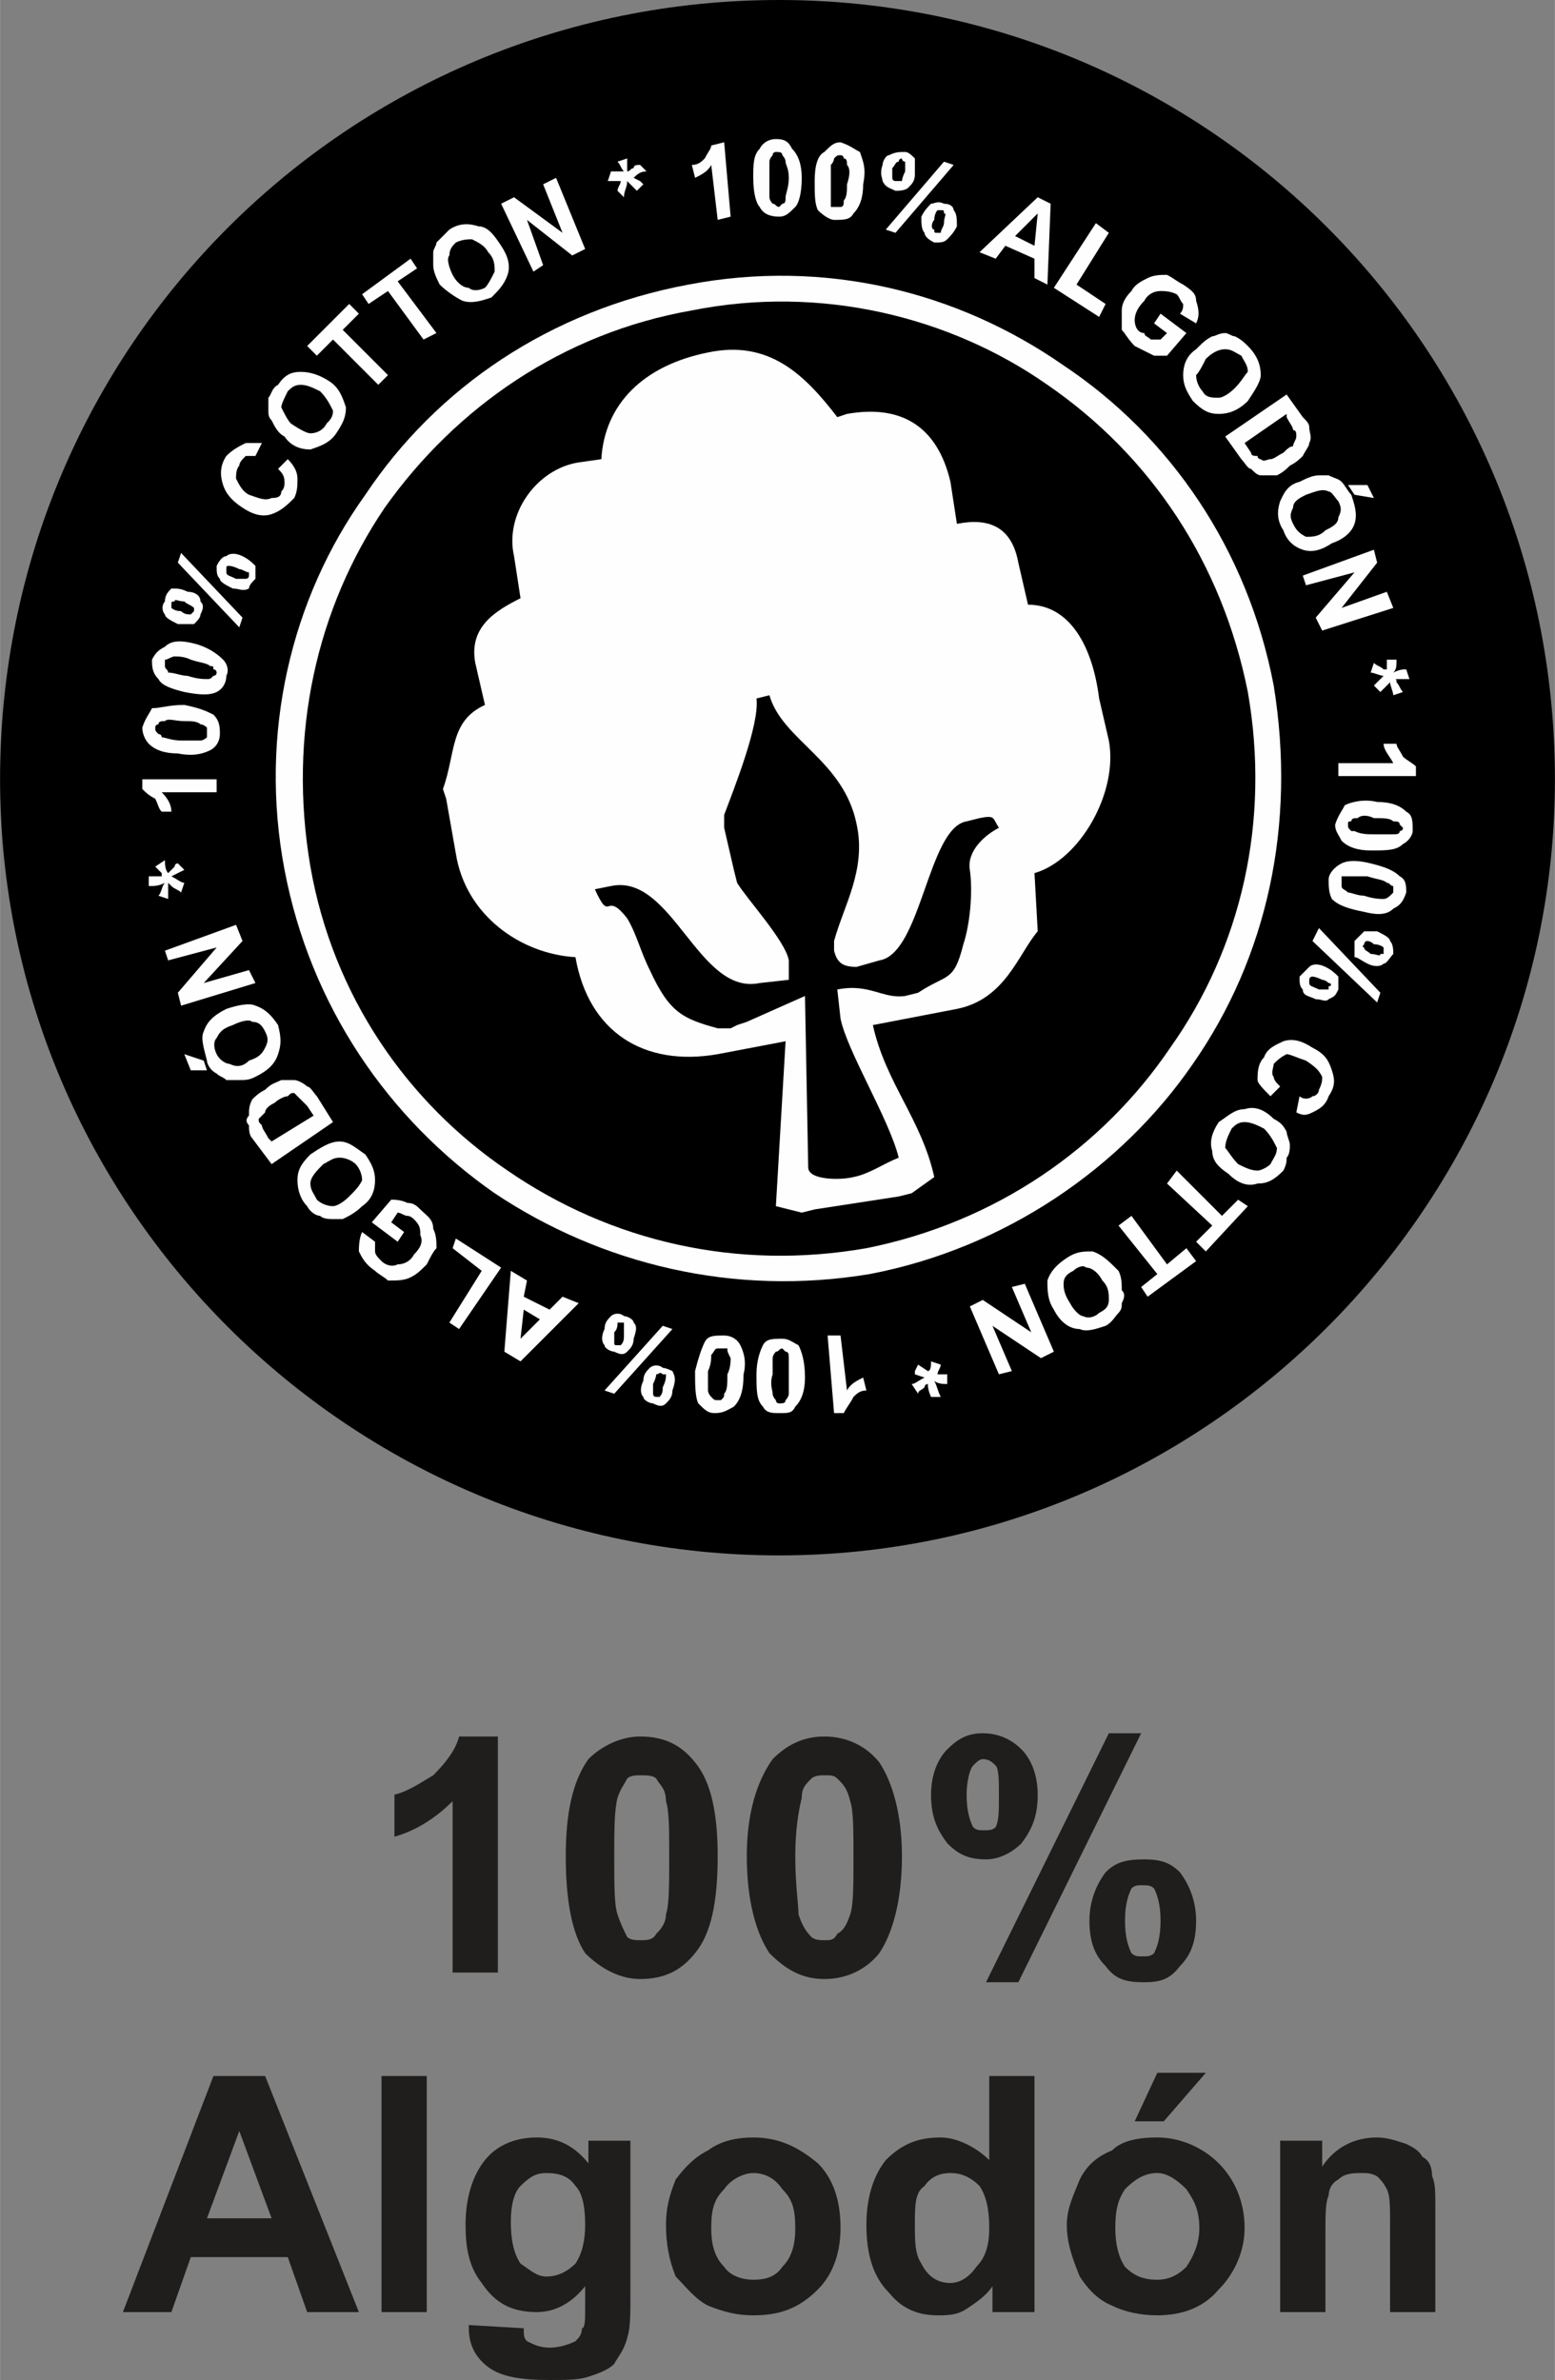
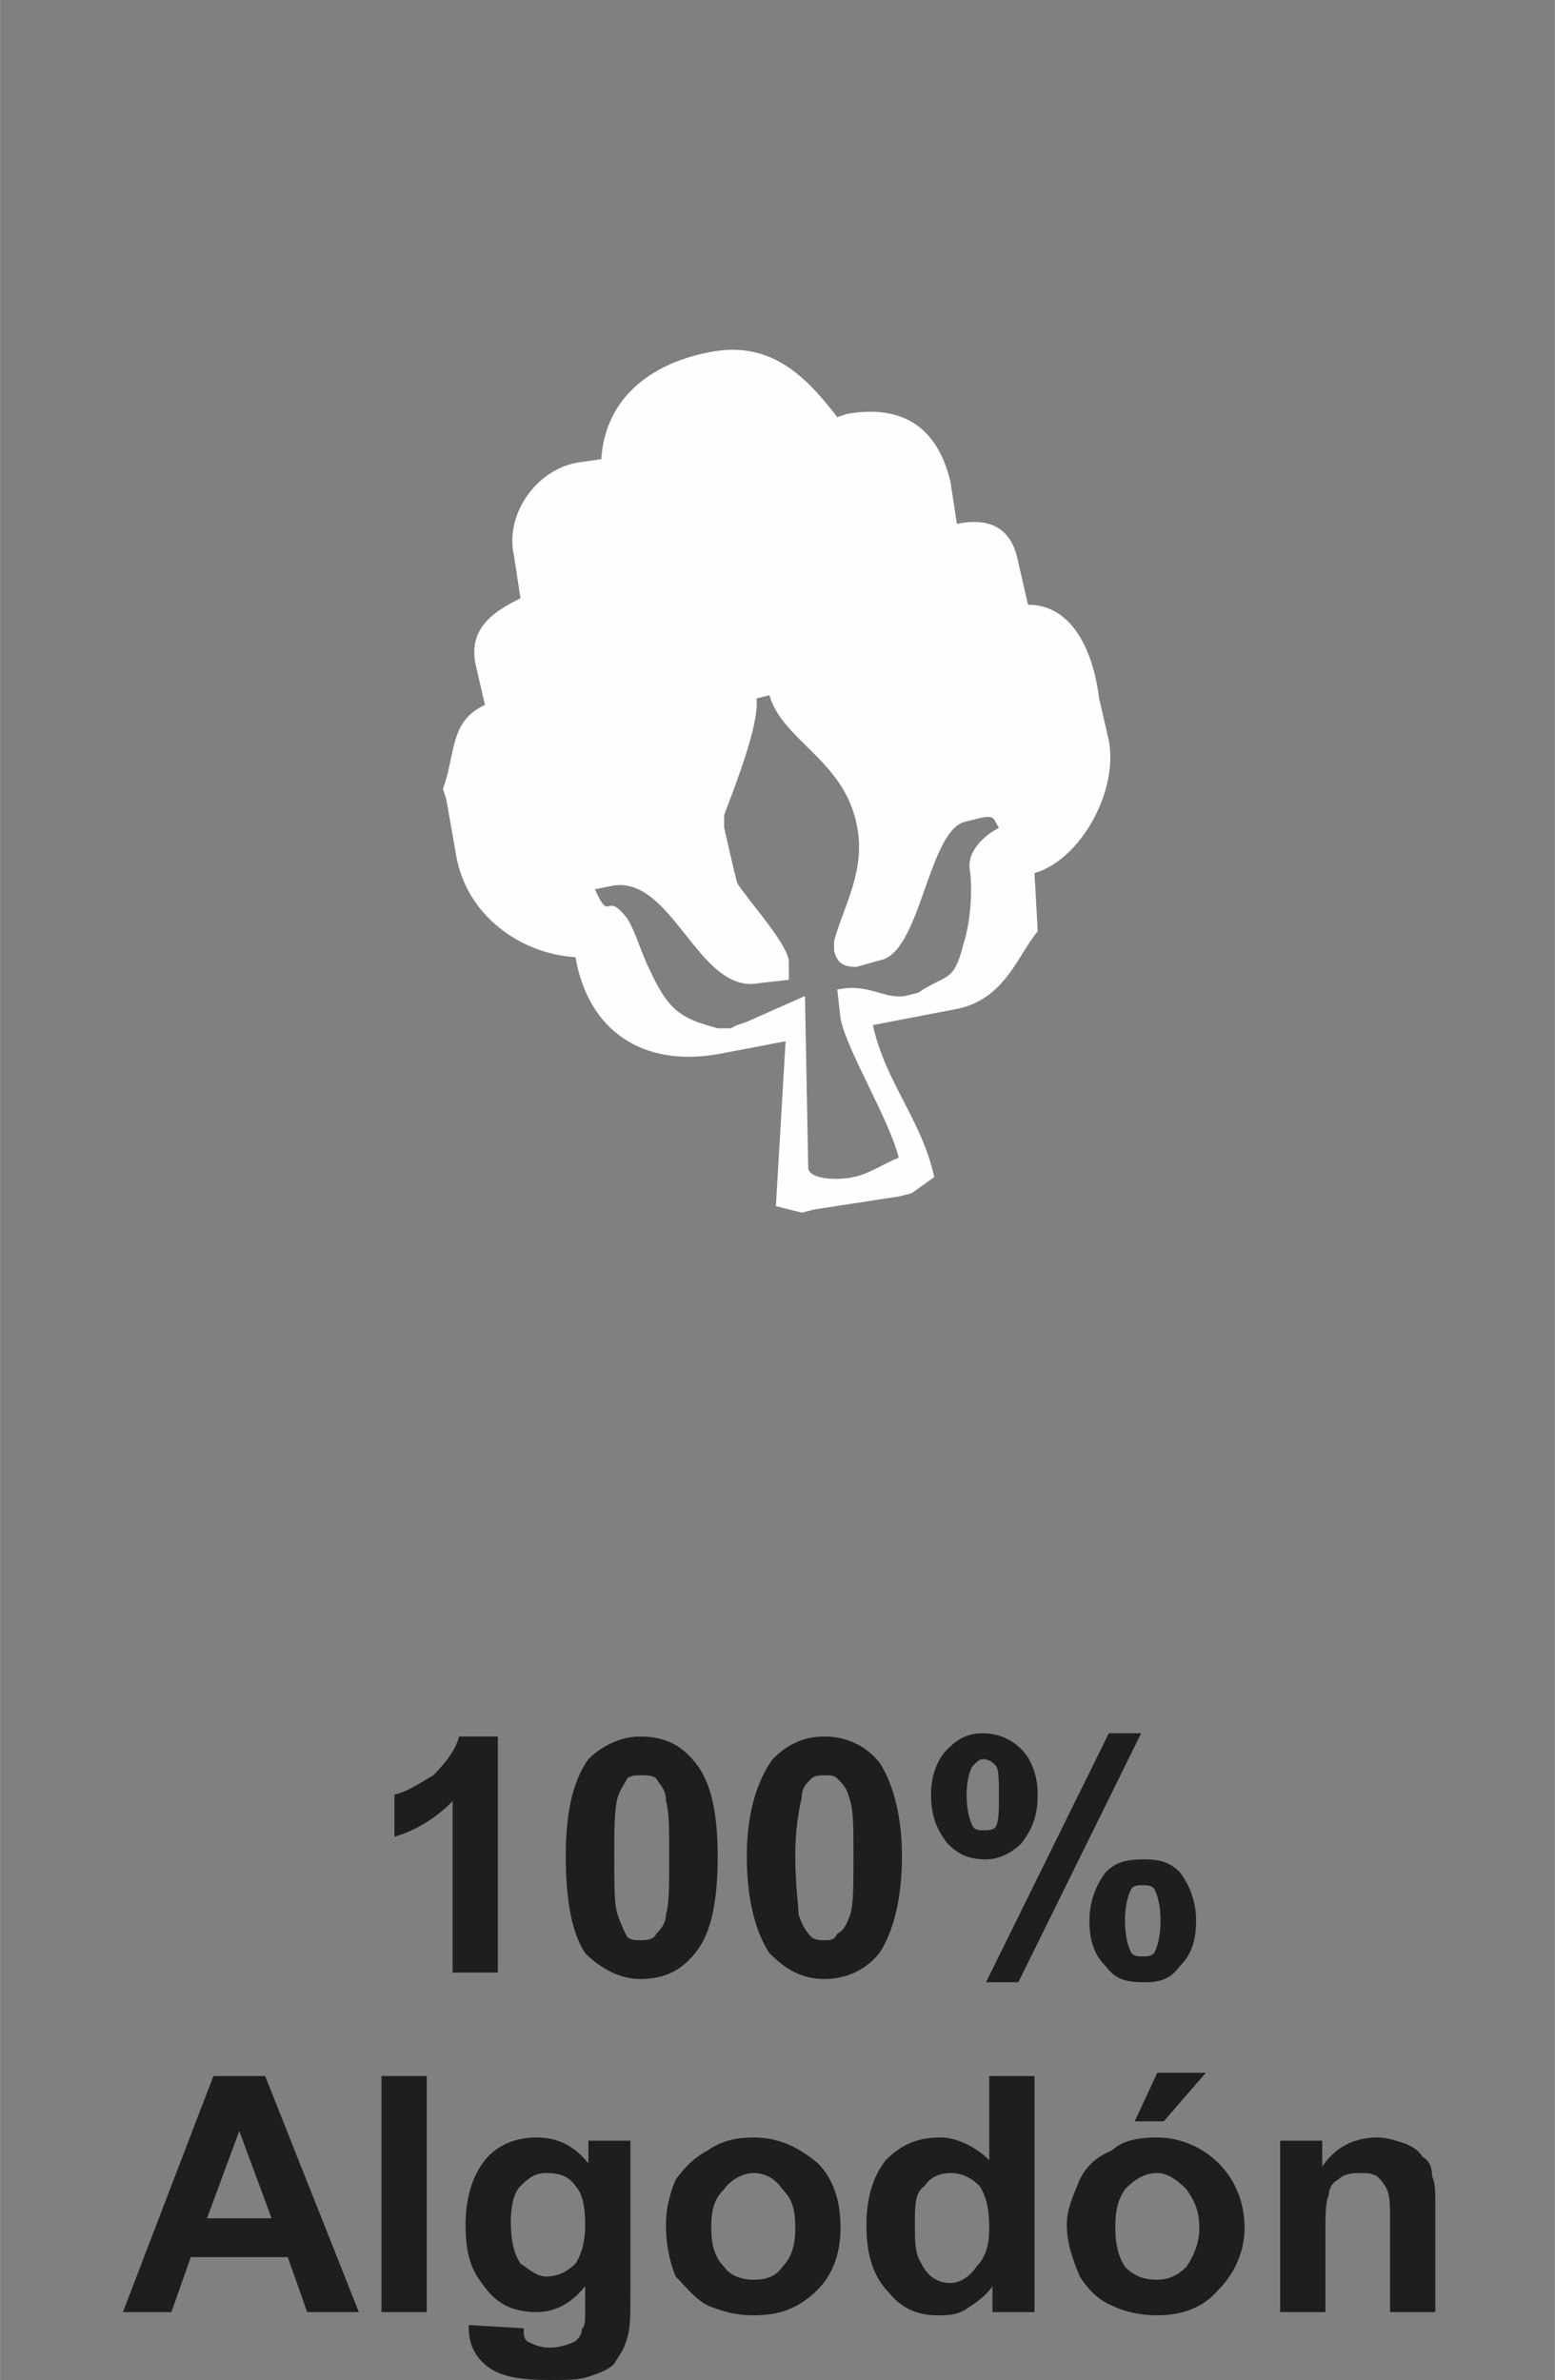
<svg xmlns="http://www.w3.org/2000/svg" xml:space="preserve" width="10mm" height="15.3mm" version="1.1" style="shape-rendering:geometricPrecision; text-rendering:geometricPrecision; image-rendering:optimizeQuality; fill-rule:evenodd; clip-rule:evenodd" viewBox="0 0 481 736">
  <rect x="0" y="0" width="481" height="736" fill="#808080" stroke="none" />
  <defs>
    <style type="text/css">
   
    .fil0 {fill:black}
    .fil2 {fill:#FEFEFE}
    .fil1 {fill:#201E1C;fill-rule:nonzero}
   
  </style>
  </defs>
  <g id="Capa_x0020_1">
    <g id="_1037771136">
-       <path class="fil0" d="M241 481c-133,0 -241,-108 -241,-240 0,-134 108,-241 241,-241 132,0 240,107 240,241 0,132 -108,240 -240,240z" />
      <path class="fil1" d="M154 610l-14 0 0 -53c-5,5 -11,9 -18,11l0 -13c4,-1 7,-3 12,-6 4,-4 7,-8 8,-12l12 0 0 73zm44 -73c8,0 13,3 17,8 5,6 7,16 7,29 0,14 -2,24 -7,30 -4,5 -9,8 -17,8 -6,0 -12,-3 -17,-8 -4,-6 -6,-16 -6,-30 0,-13 2,-23 7,-30 4,-4 10,-7 16,-7zm0 12c-1,0 -3,0 -4,1 -1,2 -2,3 -3,6 -1,4 -1,10 -1,18 0,9 0,15 1,18 1,3 2,5 3,7 1,1 3,1 4,1 2,0 4,0 5,-2 1,-1 3,-3 3,-6 1,-3 1,-9 1,-18 0,-8 0,-14 -1,-17 0,-4 -2,-5 -3,-7 -1,-1 -3,-1 -5,-1zm57 -12c7,0 13,3 17,8 4,6 7,16 7,29 0,14 -3,24 -7,30 -4,5 -10,8 -17,8 -7,0 -12,-3 -17,-8 -4,-6 -7,-16 -7,-30 0,-13 3,-23 8,-30 4,-4 9,-7 16,-7zm0 12c-1,0 -3,0 -4,1 -2,2 -3,3 -3,6 -1,4 -2,10 -2,18 0,9 1,15 1,18 1,3 2,5 4,7 1,1 3,1 4,1 2,0 3,0 4,-2 2,-1 3,-3 4,-6 1,-3 1,-9 1,-18 0,-8 0,-14 -1,-17 -1,-4 -2,-5 -4,-7 -1,-1 -2,-1 -4,-1zm33 6c0,-6 2,-11 5,-14 3,-3 6,-5 11,-5 5,0 9,2 12,5 3,3 5,8 5,14 0,7 -2,11 -5,15 -3,3 -7,5 -11,5 -6,0 -9,-2 -12,-5 -3,-4 -5,-8 -5,-15zm11 0c0,5 1,8 2,10 1,1 2,1 3,1 2,0 3,0 4,-1 1,-2 1,-5 1,-10 0,-4 0,-8 -1,-9 -1,-1 -2,-2 -4,-2 -1,0 -2,1 -3,2 -1,1 -2,5 -2,9zm16 58l-10 0 38 -77 10 0 -38 77zm22 -19c0,-6 2,-11 5,-15 3,-3 6,-4 12,-4 5,0 8,1 11,4 3,4 5,9 5,15 0,7 -2,11 -5,14 -3,4 -6,5 -11,5 -6,0 -9,-1 -12,-5 -3,-3 -5,-7 -5,-14zm11 0c0,5 1,8 2,10 1,1 2,1 3,1 2,0 3,0 4,-1 1,-2 2,-5 2,-10 0,-5 -1,-8 -2,-10 -1,-1 -2,-1 -4,-1 -1,0 -2,0 -3,1 -1,2 -2,5 -2,10zm-237 121l-16 0 -6 -17 -30 0 -6 17 -15 0 28 -73 16 0 29 73zm-27 -29l-10 -27 -10 27 20 0zm34 29l0 -73 14 0 0 73 -14 0zm27 4l17 1c0,2 0,3 1,4 2,1 4,2 7,2 3,0 6,-1 8,-2 1,-1 2,-2 2,-4 1,0 1,-3 1,-6l0 -7c-4,5 -9,8 -15,8 -8,0 -13,-3 -17,-9 -4,-5 -5,-11 -5,-18 0,-8 2,-15 6,-20 4,-5 10,-7 16,-7 7,0 12,3 16,8l0 -7 13 0 0 47c0,7 0,11 -1,14 -1,4 -3,6 -4,8 -2,2 -5,3 -8,4 -3,1 -7,1 -12,1 -9,0 -15,-1 -19,-4 -4,-3 -6,-7 -6,-12 0,0 0,-1 0,-1zm13 -32c0,6 1,10 3,13 3,2 5,4 8,4 4,0 7,-2 9,-4 2,-3 3,-7 3,-12 0,-6 -1,-10 -3,-12 -2,-3 -5,-4 -9,-4 -3,0 -5,1 -8,4 -2,2 -3,6 -3,11zm48 1c0,-5 1,-9 3,-14 3,-4 6,-7 10,-9 4,-3 9,-4 14,-4 8,0 14,3 20,8 5,5 7,12 7,20 0,7 -2,14 -7,19 -6,6 -12,8 -20,8 -5,0 -9,-1 -14,-3 -4,-2 -7,-6 -10,-9 -2,-5 -3,-10 -3,-16zm14 1c0,5 1,9 4,12 2,3 6,4 9,4 4,0 7,-1 9,-4 3,-3 4,-7 4,-12 0,-6 -1,-9 -4,-12 -2,-3 -5,-5 -9,-5 -3,0 -7,2 -9,5 -3,3 -4,6 -4,12zm100 26l-13 0 0 -8c-2,3 -5,5 -8,7 -3,2 -6,2 -9,2 -6,0 -11,-2 -15,-7 -5,-5 -7,-12 -7,-21 0,-8 2,-15 6,-20 5,-5 10,-7 17,-7 5,0 11,3 15,7l0 -26 14 0 0 73zm-37 -27c0,5 0,9 2,12 2,4 5,6 9,6 3,0 6,-2 8,-5 3,-3 4,-7 4,-12 0,-6 -1,-10 -3,-13 -3,-3 -6,-4 -9,-4 -3,0 -6,1 -8,4 -3,2 -3,6 -3,12zm47 0c0,-5 2,-9 4,-14 2,-4 5,-7 10,-9 3,-3 8,-4 14,-4 7,0 14,3 19,8 5,5 8,12 8,20 0,7 -3,14 -8,19 -5,6 -12,8 -19,8 -5,0 -10,-1 -14,-3 -5,-2 -8,-6 -10,-9 -2,-5 -4,-10 -4,-16zm15 1c0,5 1,9 3,12 3,3 6,4 10,4 3,0 6,-1 9,-4 2,-3 4,-7 4,-12 0,-6 -2,-9 -4,-12 -3,-3 -6,-5 -9,-5 -4,0 -7,2 -10,5 -2,3 -3,6 -3,12zm6 -33l7 -15 15 0 -13 15 -9 0zm93 59l-14 0 0 -27c0,-6 0,-9 -1,-11 -1,-2 -2,-3 -3,-4 -2,-1 -3,-1 -5,-1 -2,0 -5,0 -7,2 -2,1 -3,3 -3,5 -1,2 -1,6 -1,12l0 24 -14 0 0 -53 13 0 0 8c4,-6 10,-9 17,-9 3,0 6,1 9,2 2,1 4,2 5,4 2,1 3,3 3,6 1,2 1,5 1,9l0 33z" />
      <g>
-         <path class="fil2" d="M213 88l0 0 0 0c42,-8 83,2 116,25 33,22 57,57 65,99l0 0 0 0 0 0 0 0c7,43 -2,84 -25,117 -22,32 -58,57 -100,65l0 0 0 0 0 0 0 0c-42,7 -83,-3 -116,-25 -33,-23 -57,-58 -65,-100l0 0 0 0 0 0 0 0c-8,-42 2,-84 25,-116 22,-33 57,-57 100,-65l0 0 0 0zm1 8l0 0 0 0 0 0 0 0c-40,7 -73,30 -95,61 -21,31 -30,70 -23,111l0 0 0 0 0 0 0 0c7,40 30,73 61,94 32,22 71,31 111,24l0 0 0 0 0 0 0 0c40,-8 73,-31 94,-62 22,-31 31,-70 24,-110l0 0 0 0 0 0 0 0c-8,-40 -30,-73 -62,-95 -30,-21 -70,-31 -110,-23z" />
-         <path class="fil2" d="M288 421l3 1c0,1 -1,2 -1,3 -1,0 -1,0 -1,0 0,0 1,0 3,0 1,0 1,0 1,0l0 3c-1,0 -3,0 -4,-1 1,2 1,3 2,5l-3 0c0,0 -1,-2 -1,-4 0,0 -1,0 -1,1 -1,1 -2,1 -2,2l-2 -3c1,0 2,-1 4,-2l-3 -1c0,-1 0,-1 0,-1l1 -2 3 2c1,0 1,-2 1,-3zm29 -24l9 21 -4 2 -15 -10 6 14 -4 1 -9 -21 4 -2 15 10 -6 -14 4 -1zm24 -1c-1,-2 -3,-4 -5,-4 -1,-1 -3,0 -4,1 -2,1 -3,2 -3,4 0,1 0,3 2,6 1,2 3,4 4,4 2,1 4,0 5,-1 2,-1 3,-2 3,-4 0,-2 0,-4 -2,-6zm5 -3c1,2 1,4 1,6 1,1 1,2 0,4 0,1 0,2 -1,3 -1,1 -2,3 -4,4 -3,1 -6,2 -8,1 -3,0 -6,-2 -8,-6 -2,-3 -2,-6 -2,-9 1,-3 3,-5 6,-7 3,-2 5,-2 8,-2 3,1 5,3 8,6zm4 -17l11 15 6 -5 3 4 -15 11 -2 -3 5 -4 -12 -15 4 -3zm14 -14l14 14 5 -5 3 2 -13 14 -3 -3 5 -5 -14 -13 3 -4zm27 -13c-2,-1 -4,-2 -6,-2 -2,0 -3,1 -4,2 -1,2 -2,4 -2,6 1,1 2,3 4,5 2,1 4,2 6,2 1,0 3,-1 4,-2 1,-2 2,-3 2,-5 -1,-2 -2,-4 -4,-6zm3 -3c2,1 3,2 4,4 0,1 1,3 1,4 0,1 0,3 -1,4 0,1 0,2 -1,4 -3,3 -5,4 -8,4 -3,1 -6,0 -9,-3 -3,-2 -5,-4 -5,-7 -1,-3 0,-6 2,-9 3,-2 5,-4 8,-4 3,-1 6,0 9,3zm2 -10l-3 3c-2,-2 -4,-4 -4,-5 0,-2 0,-5 2,-7 1,-3 4,-4 6,-5 3,-1 6,0 9,2 4,2 5,4 6,7 1,3 1,5 -1,8 -1,3 -3,4 -5,5 -2,1 -3,1 -5,0l1 -5c1,1 3,1 4,0 1,0 2,-1 2,-2 1,-2 1,-3 1,-4 -1,-2 -2,-3 -5,-5 -3,-1 -5,-2 -6,-2 -2,1 -3,2 -4,3 0,1 -1,3 0,4 0,1 1,2 2,3zm13 -33c-2,-1 -3,-1 -3,-1 -1,0 -1,1 -1,1 0,0 0,1 0,1 0,1 1,1 3,2 1,0 2,0 3,0 0,0 0,0 0,-1 1,0 1,-1 0,-1 0,0 -1,-1 -2,-1zm1 -4c2,1 3,2 4,3 0,1 0,3 0,4 -1,2 -1,2 -3,3 -1,1 -2,0 -4,0 -2,-1 -4,-1 -4,-3 -1,-1 -1,-2 -1,-4 1,-1 2,-2 3,-3 1,-1 3,-1 5,0zm-4 -8l2 -4 19 20 -1 3 -20 -19zm19 1c-1,-1 -2,-1 -2,-1 -1,0 -1,1 -1,1 -1,1 0,1 0,1 0,1 1,1 2,2 2,0 3,1 3,0 1,0 1,0 1,0 0,-1 0,-1 0,-2 0,0 -1,-1 -3,-1zm1 -4c2,1 4,2 4,3 1,1 1,3 1,4 -1,1 -2,3 -3,3 -1,1 -3,1 -5,0 -2,-1 -3,-2 -4,-2 0,-2 0,-3 0,-5 1,-1 2,-2 3,-3 1,0 2,0 4,0zm5 -12c0,-1 0,-1 0,-2 -1,0 -1,-1 -2,-1 -1,-1 -3,-1 -6,-2 -2,0 -4,0 -5,0 -1,0 -2,0 -3,0 0,1 0,1 0,2 0,0 0,1 0,1 0,1 1,1 2,2 1,0 3,1 5,1 3,1 5,1 6,1 1,0 2,-1 2,-1 0,0 1,-1 1,-1zm4 0c-1,3 -2,4 -4,5 -2,2 -5,2 -9,1 -5,-1 -8,-2 -10,-4 -1,-2 -1,-4 -1,-6 0,-2 2,-4 4,-5 2,-1 5,-1 9,0 4,1 7,2 9,4 2,1 2,3 2,5zm-1 -20c0,0 -1,-1 -1,-1 0,-1 -1,-1 -2,-1 -1,-1 -3,-1 -6,-1 -2,-1 -4,-1 -5,0 -1,0 -2,0 -2,1 -1,0 -1,0 -1,1 0,1 0,1 1,2 0,0 0,0 1,0 2,1 4,1 6,1 3,0 5,0 6,0 1,0 2,0 2,-1 0,0 1,0 1,-1zm3 1c0,1 -1,3 -3,4 -2,2 -5,2 -10,2 -4,0 -7,-1 -9,-3 -1,-2 -2,-3 -2,-5 1,-3 2,-4 3,-6 2,-1 6,-2 10,-1 4,0 7,1 9,3 2,1 2,3 2,6zm-23 -17l0 -4 17 0c-1,-2 -3,-4 -3,-6l4 0c0,1 1,2 2,4 1,1 3,2 4,3l0 3 -24 0zm10 -32l1 -3c1,1 2,1 3,2 1,0 1,0 1,0 0,0 0,-1 0,-1 0,-1 0,-2 0,-2l3 0c0,2 0,3 -1,4 2,-1 3,-1 4,-1l1 3c-1,0 -2,0 -5,0 1,0 1,0 1,1 1,1 1,2 2,3l-3 1c0,-1 -1,-3 -1,-4l-2 2c-1,1 -1,1 -1,1l-2 -2 3 -3c-1,0 -3,-1 -4,-1zm-21 -30l22 -8 1 4 -11 14 14 -5 2 5 -22 7 -2 -4 12 -14 -15 4 -1 -3zm14 -28l6 0 2 4 -6 -1 -2 -3zm-13 3c-2,1 -4,2 -4,4 -1,2 -1,3 0,5 1,2 2,3 4,4 2,0 4,0 6,-2 2,-1 4,-2 4,-4 1,-2 1,-3 0,-5 -1,-1 -2,-3 -3,-3 -2,-1 -4,0 -7,1zm-2 -4c2,-1 4,-2 6,-2 1,0 3,0 3,0 2,1 3,1 4,2 1,1 2,3 3,4 1,3 2,6 1,9 -1,3 -4,5 -7,6 -3,2 -6,3 -9,2 -3,-1 -5,-3 -6,-6 -2,-3 -2,-6 -1,-9 1,-2 2,-5 6,-6zm-4 -21l-13 9 2 3c0,1 1,1 2,1 0,1 1,1 1,1 1,1 2,0 3,0 1,0 2,-1 4,-2 1,-1 2,-2 3,-2 0,-1 1,-2 1,-3 0,-1 0,-2 -1,-2 0,-1 -1,-2 -2,-4l0 -1zm0 -6l5 7c1,1 2,2 2,3 0,2 1,3 0,5 0,1 -1,2 -2,4 -1,1 -2,2 -4,3 -1,1 -2,2 -4,3 -2,0 -3,0 -5,0 -1,0 -2,-1 -3,-2 -1,0 -2,-2 -3,-3l-5 -7 19 -13zm-25 -11c-1,2 -2,4 -3,5 0,2 1,4 2,5 1,2 3,2 5,2 1,0 3,-1 5,-3 2,-2 3,-4 4,-5 0,-2 -1,-3 -2,-5 -2,-1 -3,-2 -5,-2 -2,0 -4,1 -6,3zm-3 -3c2,-2 3,-3 5,-4 1,0 2,-1 4,-1 1,0 2,1 3,1 2,1 3,2 4,3 3,3 4,6 4,9 0,2 -2,5 -4,8 -3,3 -6,4 -9,4 -3,0 -5,-1 -8,-4 -2,-3 -3,-5 -3,-8 0,-3 1,-6 4,-8zm-13 -8l2 -3 8 6 -6 7c-1,0 -2,0 -4,0 -2,-1 -4,-2 -6,-3 -2,-2 -3,-4 -4,-5 0,-2 0,-4 0,-6 0,-2 1,-4 3,-6 1,-2 3,-3 5,-4 2,-1 4,-1 6,-1 2,1 3,2 5,3 3,2 4,3 4,5 1,3 1,5 0,7l-5 -3c1,-1 1,-2 1,-3 -1,-1 -1,-2 -2,-3 -2,-1 -4,-1 -5,-1 -2,0 -4,1 -5,3 -2,2 -3,4 -3,6 0,2 1,4 3,4 0,1 1,1 2,2 1,0 2,0 3,0l2 -2 -4 -3zm-31 -11l13 -20 4 3 -10 16 9 6 -2 4 -14 -9zm-6 -13l1 -10 -7 7 6 3zm4 12l-4 -2 0 -6 -9 -4 -3 4 -5 -2 18 -17 4 2 -1 25zm-35 -20c-1,1 -1,3 0,3 0,1 0,1 1,1 0,0 0,0 1,0 0,-1 1,-2 1,-3 0,-2 1,-3 0,-3 0,-1 0,-1 -1,-1 0,0 -1,0 -1,0 0,0 -1,1 -1,3zm-4 -1c1,-2 2,-3 3,-4 1,0 2,-1 4,0 2,0 3,1 3,2 1,1 1,3 1,5 -1,2 -2,3 -3,4 -1,1 -2,1 -4,1 -2,-1 -3,-2 -3,-3 -1,-1 -1,-3 -1,-5zm-8 5l-3 -1 18 -21 3 1 -18 21zm-1 -20c0,2 0,3 0,3 0,1 1,1 1,1 1,0 1,0 2,0 0,0 0,-1 1,-3 0,-1 0,-2 0,-3 0,0 -1,0 -1,-1 0,0 -1,0 -1,1 -1,0 -1,1 -2,2zm-3 -1c0,-1 1,-3 2,-3 2,-1 3,-1 5,-1 1,0 2,1 3,2 0,2 0,3 0,5 0,2 -1,3 -2,4 -1,1 -3,1 -4,1 -2,-1 -3,-1 -4,-3 0,-1 -1,-2 0,-5zm-13 -3c-1,0 -1,0 -2,1 0,0 0,1 -1,2 0,0 0,2 0,5 0,3 0,5 0,6 0,1 0,2 0,2 1,0 1,0 2,0 0,0 1,0 1,0 1,0 1,-1 1,-2 1,-1 1,-3 1,-5 1,-3 1,-5 0,-6 0,-1 0,-2 -1,-2 0,0 0,-1 -1,-1zm0 -4c3,1 4,2 6,3 1,3 2,5 1,10 0,4 -1,7 -3,9 -1,2 -3,2 -6,2 -1,0 -3,-1 -5,-3 -1,-2 -1,-5 -1,-9 0,-5 1,-8 3,-9 2,-2 3,-3 5,-3zm-20 3c0,0 -1,0 -1,1 0,0 -1,1 -1,2 0,1 0,2 0,5 0,3 0,5 0,6 0,1 1,2 1,2 1,0 1,1 2,1 0,0 1,-1 1,-1 1,0 1,-1 1,-2 0,-1 1,-3 1,-6 0,-3 -1,-4 -1,-5 0,-1 -1,-2 -1,-2 0,-1 -1,-1 -2,-1zm0 -4c3,0 4,1 5,3 2,2 3,5 3,9 0,5 -1,8 -2,9 -2,2 -3,3 -5,3 -3,0 -5,-1 -6,-3 -1,-1 -2,-4 -2,-9 0,-4 0,-7 2,-9 1,-2 3,-3 5,-3zm-14 24l-4 1 -2 -17c-1,2 -3,3 -5,4l-1 -4c2,0 3,-1 4,-2 1,-2 2,-3 2,-4l4 -1 2 23zm-33 -6l-2 -2c0,-1 1,-2 1,-3 1,0 1,0 1,0 0,0 -1,0 -3,0 -1,0 -1,0 -2,0l1 -3c1,0 3,0 4,0 -1,-1 -1,-2 -2,-3l3 -1c0,1 0,2 0,4 1,0 1,-1 2,-1 0,-1 1,-1 2,-1l2 2c-2,0 -3,1 -4,2l2 1c1,1 1,1 1,1l-2 2 -3 -3c0,2 -1,3 -1,5zm-28 23l-10 -21 4 -2 15 11 -6 -15 4 -2 9 22 -4 2 -14 -11 5 14 -3 2zm-25 1c1,2 3,4 5,4 1,1 3,1 5,0 1,-1 2,-3 3,-5 0,-2 0,-4 -2,-6 -1,-2 -3,-3 -5,-4 -1,0 -3,0 -5,1 -1,1 -2,2 -2,4 -1,1 0,4 1,6zm-4 3c-1,-2 -2,-4 -2,-6 0,-2 0,-3 0,-4 0,-1 1,-2 1,-3 1,-1 3,-3 4,-4 3,-2 6,-2 9,-1 3,0 5,3 7,6 2,3 3,6 2,9 -1,3 -3,5 -5,7 -3,1 -6,2 -9,1 -2,-1 -5,-3 -7,-5zm-5 17l-11 -15 -6 4 -2 -3 15 -11 2 3 -6 4 12 16 -4 2zm-14 14l-14 -14 -5 5 -3 -3 13 -13 3 3 -5 5 14 14 -3 3zm-27 12c3,2 5,3 6,3 2,0 4,-1 5,-3 1,-1 2,-2 2,-4 -1,-2 -2,-4 -4,-6 -2,-1 -4,-2 -6,-2 -2,0 -3,1 -4,2 -1,2 -2,4 -2,5 1,2 2,4 3,5zm-2 4c-2,-1 -3,-3 -4,-5 -1,-1 -1,-2 -1,-3 0,-1 0,-2 0,-4 1,-1 1,-3 3,-4 2,-3 4,-4 7,-4 3,0 6,1 9,3 3,2 4,5 5,8 0,3 -1,5 -3,8 -2,3 -5,4 -8,5 -3,0 -6,-1 -8,-4zm-2 10l3 -3c2,2 3,4 3,6 0,2 0,4 -1,6 -2,2 -4,4 -7,5 -3,1 -6,0 -9,-2 -3,-2 -5,-4 -6,-7 -1,-3 -1,-6 1,-9 2,-2 4,-3 6,-4 1,0 3,0 5,0l-2 4c-1,0 -2,0 -3,0 -1,1 -2,2 -2,3 -1,1 -1,3 -1,4 1,2 2,4 4,5 3,1 5,2 7,1 1,0 3,0 3,-2 1,-1 1,-2 1,-3 0,-2 -1,-3 -2,-4zm-13 34c1,0 2,0 3,0 0,0 1,0 1,-1 0,0 0,0 0,-1 -1,0 -2,-1 -3,-1 -2,-1 -3,-1 -3,-1 -1,0 -1,0 -1,1 0,0 0,1 0,1 0,1 1,1 3,2zm-1 3c-2,-1 -4,-2 -4,-3 -1,-1 -1,-2 -1,-4 1,-2 2,-3 3,-3 1,-1 3,-1 5,0 2,1 3,2 4,3 0,1 0,3 0,4 -1,1 -2,2 -2,3 -2,1 -3,0 -5,0zm3 9l-1 3 -19 -20 1 -3 19 20zm-19 -2c1,1 2,1 3,1 0,0 1,-1 1,-1 0,0 0,-1 0,-1 -1,-1 -2,-1 -3,-2 -2,0 -3,-1 -3,0 -1,0 -1,0 -1,1 0,0 0,0 0,1 0,0 1,1 3,1zm-1 4c-2,-1 -4,-2 -4,-3 -1,-1 -1,-3 0,-4 0,-2 1,-3 2,-4 2,0 3,0 5,1 2,0 4,1 4,3 1,1 1,2 0,4 0,1 -1,2 -2,3 -2,0 -3,0 -5,0zm-4 12c0,1 0,1 0,1 0,1 1,1 1,2 2,0 4,1 6,1 3,1 5,1 6,1 1,0 1,0 2,-1 0,0 1,0 1,-1 0,0 0,-1 -1,-1 0,-1 0,-1 -1,-1 -1,-1 -3,-1 -6,-2 -2,-1 -4,-1 -5,-1 -1,0 -2,1 -3,1 0,0 0,1 0,1zm-4 -1c1,-2 2,-3 4,-4 2,-2 5,-2 9,-1 4,1 7,3 9,5 1,1 2,3 1,5 0,2 -1,4 -3,5 -2,1 -5,1 -10,0 -4,-1 -7,-2 -8,-4 -2,-2 -2,-4 -2,-6zm1 21c0,1 0,1 1,2 0,0 1,0 1,1 1,0 3,1 6,1 3,0 5,0 6,0 1,0 2,-1 2,-1 0,0 0,-1 0,-1 0,-1 0,-1 0,-2 0,0 -1,-1 -2,-1 -1,-1 -3,-1 -5,-1 -3,0 -5,-1 -6,0 -1,0 -2,0 -2,1 0,0 -1,0 -1,1zm-4 0c1,-3 2,-4 3,-6 3,0 5,-1 10,-1 5,1 7,2 9,3 2,2 2,4 2,6 0,2 -1,4 -3,5 -2,1 -5,2 -10,1 -4,0 -7,-1 -9,-3 -1,-1 -2,-3 -2,-5zm23 16l0 4 -17 0c2,2 3,4 3,6l-3 0c-1,-1 -1,-2 -2,-4 -2,-1 -3,-2 -4,-3l0 -3 23 0zm-10 32l-1 3c-1,-1 -2,-1 -3,-2 0,0 -1,-1 -1,-1 0,1 0,1 0,3 0,1 0,1 0,2l-3 -1c1,-1 1,-3 2,-4 -2,1 -3,1 -5,1l0 -3c1,0 2,0 4,0 0,0 0,-1 0,-1 -1,-1 -2,-2 -2,-2l3 -2c0,1 0,3 1,4l2 -2c0,0 0,-1 1,-1l2 2 -4 2c2,1 3,2 4,2zm22 31l-23 7 -1 -4 12 -14 -15 4 -1 -3 22 -8 2 5 -12 13 14 -4 2 4zm-15 27l-5 0 -2 -5 6 2 1 3zm13 -3c3,-1 4,-2 5,-4 1,-2 1,-3 0,-5 -1,-2 -2,-3 -4,-3 -1,-1 -4,0 -6,1 -3,1 -4,2 -5,4 -1,1 -1,3 0,5 1,2 3,3 4,3 2,1 4,1 6,-1zm2 5c-2,1 -3,1 -5,1 -1,0 -3,0 -4,0 -1,-1 -2,-1 -3,-2 -2,-1 -3,-3 -3,-4 -1,-4 -2,-7 -1,-9 1,-3 3,-5 7,-7 3,-1 7,-2 9,-1 3,1 5,3 7,6 1,4 1,6 0,9 -1,3 -3,5 -7,7zm5 20l13 -8 -2 -3c-1,-1 -2,-2 -2,-2 -1,-1 -1,-1 -2,-2 -1,0 -1,0 -2,1 -1,0 -3,1 -4,2 -2,1 -3,2 -3,3 -1,1 -1,1 -2,2 0,1 0,1 1,2 0,1 1,2 2,4l1 1zm0 7l-6 -8c-1,-1 -1,-3 -1,-4 -1,-1 -1,-2 0,-3 0,-2 0,-3 1,-5 1,-1 2,-2 4,-3 2,-2 3,-2 5,-3 2,0 3,0 4,0 1,0 3,1 4,2 1,0 2,2 3,3l5 8 -19 13zm24 10c2,-2 3,-3 4,-5 0,-2 -1,-4 -2,-5 -1,-1 -3,-2 -5,-2 -2,0 -3,1 -5,2 -2,2 -4,4 -4,6 0,2 1,3 2,5 1,1 3,2 5,2 1,0 3,-1 5,-3zm4 3c-2,2 -4,3 -6,4 -1,0 -2,0 -3,0 -1,0 -3,0 -4,-1 -1,0 -3,-1 -4,-3 -2,-2 -3,-5 -3,-8 0,-3 1,-5 4,-8 3,-2 6,-4 9,-4 3,0 5,2 8,4 2,3 3,5 3,8 0,3 -1,6 -4,8zm13 8l-2 3 -8 -6 6 -7c1,0 3,0 5,1 2,0 3,1 4,2 2,2 4,3 4,6 1,2 1,4 1,6 -1,1 -2,3 -3,5 -2,2 -3,3 -5,4 -2,1 -4,1 -7,1 -1,-1 -3,-2 -4,-3 -3,-2 -4,-4 -5,-6 0,-1 0,-4 1,-6l4 3c0,1 0,2 0,3 0,1 1,2 2,3 1,1 3,2 5,1 2,0 4,-1 5,-3 2,-2 3,-4 2,-6 0,-2 0,-3 -2,-5 0,0 -1,-1 -2,-1 -1,0 -2,-1 -3,-1l-2 3 4 3zm30 11l-13 19 -3 -2 10 -16 -9 -7 1 -3 14 9zm7 13l-1 9 6 -6 -5 -3zm-4 -12l5 3 -1 5 8 4 4 -4 5 2 -18 18 -5 -3 2 -25zm35 20c0,-2 0,-2 0,-3 0,0 0,-1 0,-1 -1,0 -1,0 -2,0 0,1 0,2 -1,3 0,1 0,2 0,3 0,1 0,1 1,1 0,0 1,0 1,0 1,-1 1,-2 1,-3zm3 1c0,2 -1,3 -2,4 -1,1 -2,1 -4,0 -1,0 -3,-1 -3,-2 -1,-1 -1,-3 0,-5 0,-2 1,-3 2,-4 1,-1 3,-1 4,0 1,0 3,1 3,2 1,1 1,2 0,5zm9 -4l3 1 -18 20 -3 -1 18 -20zm0 19c1,-2 1,-3 1,-4 -1,0 -1,0 -1,0 -1,-1 -1,0 -2,0 0,0 0,1 -1,3 0,1 0,2 0,3 0,0 0,1 1,1 0,0 1,0 1,0 1,-1 1,-2 1,-3zm3 1c0,2 -1,3 -2,4 -1,1 -2,1 -4,0 -1,0 -3,-1 -3,-2 -1,-1 -1,-3 0,-5 0,-2 1,-3 2,-4 1,-1 3,-1 4,0 1,0 3,1 3,1 1,2 1,3 0,6zm14 3c0,0 1,0 1,0 1,-1 1,-1 1,-2 1,-1 1,-3 1,-6 1,-2 1,-4 1,-5 -1,-2 -1,-2 -1,-3 -1,0 -1,0 -2,0 0,0 -1,0 -1,0 -1,0 -1,1 -2,2 0,1 0,3 -1,5 0,3 0,5 0,6 0,1 1,2 1,2 1,1 1,1 2,1zm-1 4c-2,0 -3,-1 -5,-3 -1,-2 -1,-6 -1,-10 1,-4 2,-7 3,-9 1,-2 3,-2 6,-2 2,0 4,1 5,3 1,2 2,5 1,9 0,5 -1,8 -3,10 -2,1 -3,2 -6,2zm20 -3c1,0 2,0 2,-1 0,0 1,-1 1,-2 0,-1 0,-3 0,-6 0,-2 0,-4 0,-5 0,-1 0,-2 -1,-2 0,0 -1,-1 -1,-1 -1,0 -1,1 -2,1 0,0 -1,1 -1,2 0,1 0,3 0,5 -1,3 0,5 0,6 0,1 1,2 1,2 0,1 1,1 1,1zm0 3c-2,0 -4,0 -5,-2 -2,-2 -2,-5 -2,-10 0,-4 1,-7 2,-9 1,-2 3,-2 6,-2 2,0 3,1 5,2 1,2 2,5 2,10 0,4 -1,7 -3,9 -1,2 -2,2 -5,2zm15 -24l4 0 2 17c1,-2 3,-3 5,-4l1 4c-2,0 -3,1 -4,2 -1,2 -2,3 -3,5l-3 0 -2 -24z" />
        <path class="fil2" d="M141 264c3,19 20,31 37,32 4,23 21,34 44,30l21 -4 -3 51 8 2 4 -1 26 -4 4 -1 7 -5c-4,-18 -15,-29 -19,-47l26 -5c15,-3 19,-17 25,-24l-1 -18c14,-4 26,-25 23,-41l-3 -13c-2,-16 -9,-29 -22,-29l-3 -13c-2,-11 -9,-14 -19,-12l-2 -13c-4,-17 -15,-24 -32,-21l-3 1c-10,-13 -21,-24 -40,-20 -20,4 -32,16 -33,33l-7 1c-13,2 -23,16 -20,29l2 13c-8,4 -16,9 -14,20l3 13c-11,5 -9,15 -13,26l1 3 3 17zm83 -12c3,-8 11,-28 10,-36l4 -1c4,14 23,20 27,40 3,14 -4,25 -7,36l0 3c1,4 3,5 7,5l7 -2c13,-2 15,-41 27,-43l4 -1c5,-1 4,0 6,3 -4,2 -10,7 -9,13 1,7 0,17 -2,23 -3,12 -5,9 -14,15l-4 1c-7,1 -11,-4 -21,-2l1 9c2,10 15,31 18,43 -5,2 -9,5 -14,6 -4,1 -14,1 -14,-3l-1 -53 -18 8 -3 1 -2 1 -4 0c-11,-3 -15,-5 -21,-18 -3,-6 -4,-11 -7,-16 -7,-9 -5,2 -10,-9l5 -1c19,-4 27,34 46,30l9 -1 0 -6c-1,-6 -13,-19 -16,-24l-1 -4 -3 -13 0 -4z" />
      </g>
    </g>
  </g>
</svg>